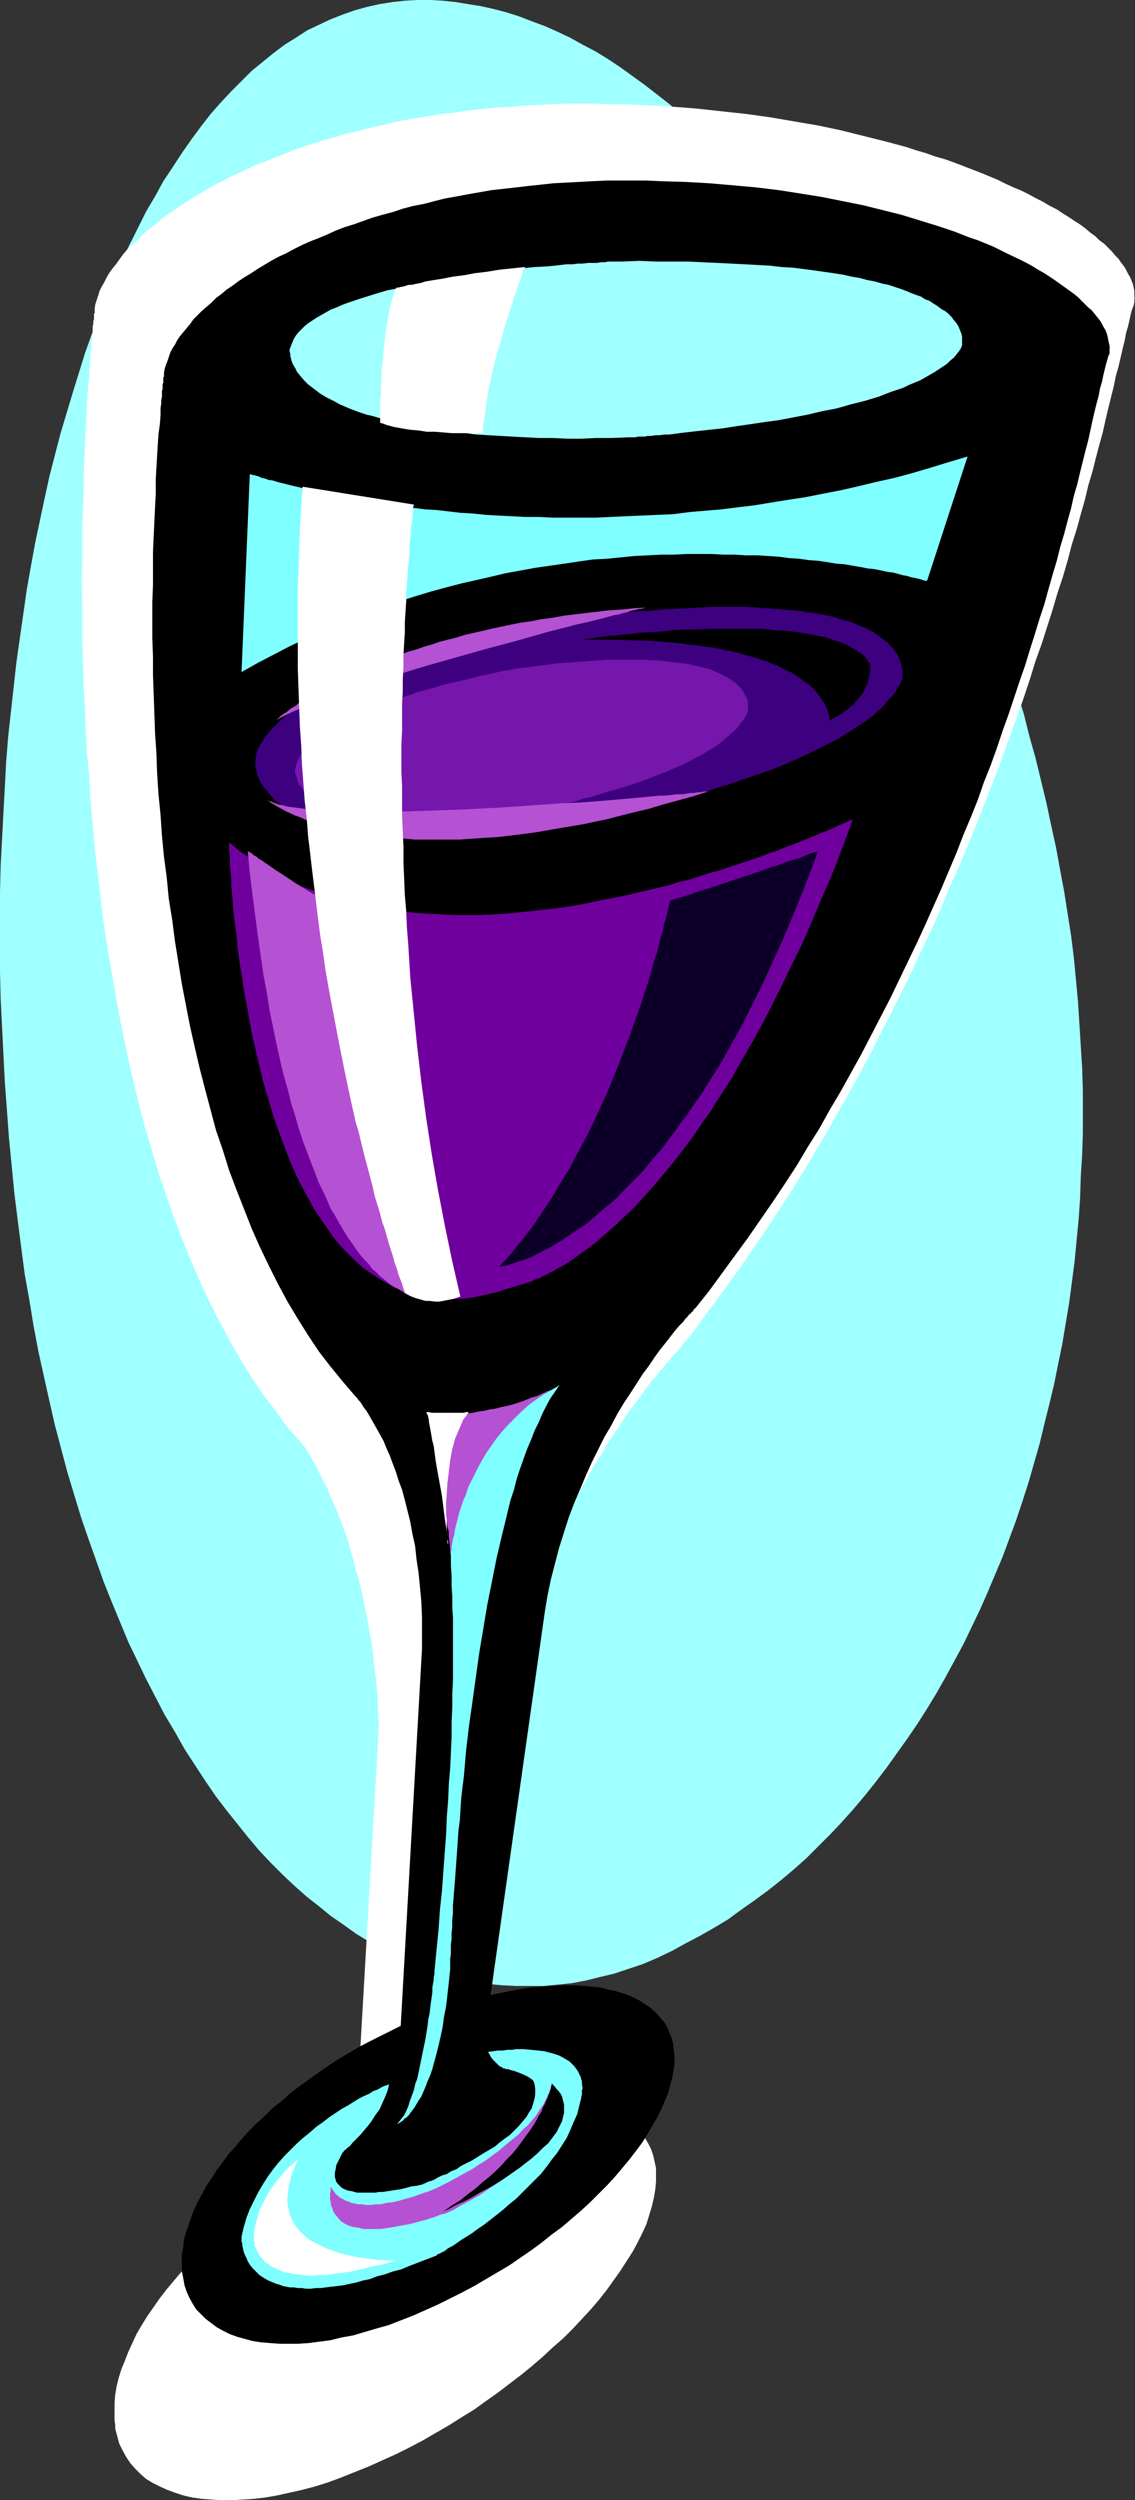
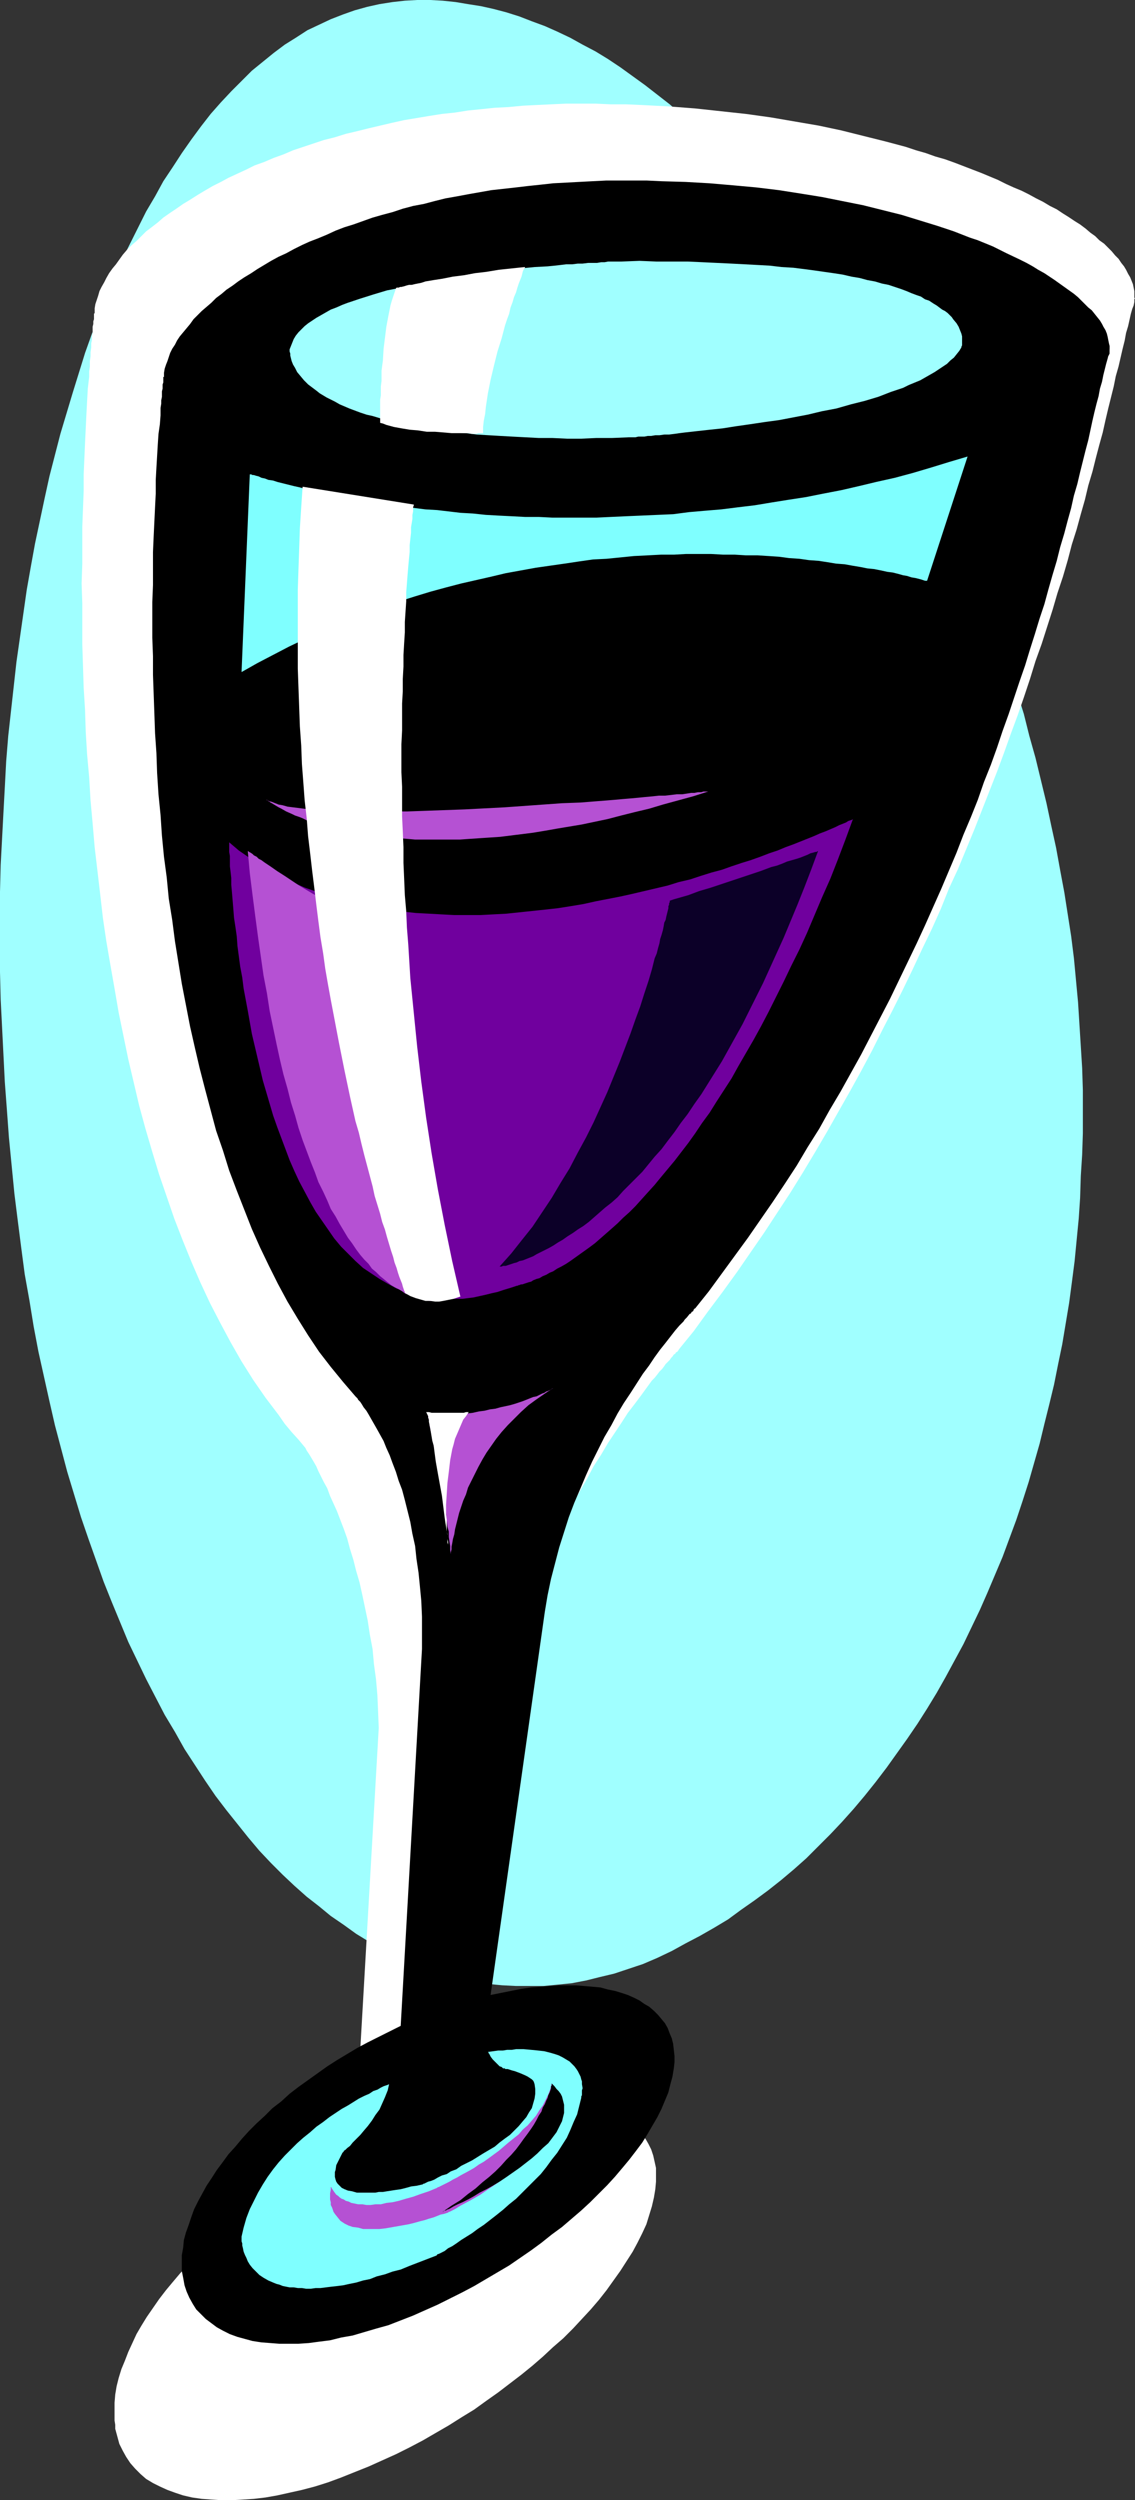
<svg xmlns="http://www.w3.org/2000/svg" xmlns:ns1="http://sodipodi.sourceforge.net/DTD/sodipodi-0.dtd" xmlns:ns2="http://www.inkscape.org/namespaces/inkscape" version="1.0" width="70.709mm" height="155.711mm" id="svg22" ns1:docname="Wine - Glass 12.wmf">
  <rect width="100%" height="100%" fill="#333333" stroke="none" />
  <ns1:namedview id="namedview22" pagecolor="#ffffff" bordercolor="#000000" borderopacity="0.25" ns2:showpageshadow="2" ns2:pageopacity="0.0" ns2:pagecheckerboard="0" ns2:deskcolor="#d1d1d1" ns2:document-units="mm" />
  <defs id="defs1">
    <pattern id="WMFhbasepattern" patternUnits="userSpaceOnUse" width="6" height="6" x="0" y="0" />
  </defs>
  <path style="fill:#a0ffff;fill-opacity:1;fill-rule:evenodd;stroke:none" d="m 161.415,457.464 3.393,-1.778 3.393,-1.939 3.232,-1.939 3.07,-2.262 3.232,-2.262 3.07,-2.262 3.07,-2.424 3.07,-2.585 2.908,-2.585 2.908,-2.909 2.747,-2.747 2.747,-2.909 2.747,-3.07 2.585,-3.07 2.585,-3.232 2.585,-3.393 2.424,-3.393 2.424,-3.393 2.424,-3.555 2.262,-3.555 2.262,-3.717 2.1,-3.717 2.1,-3.878 2.1,-3.878 1.939,-4.04 1.939,-4.04 1.777,-4.04 1.777,-4.201 1.777,-4.201 1.616,-4.363 1.616,-4.363 1.454,-4.363 1.454,-4.525 1.293,-4.525 1.293,-4.525 1.131,-4.686 1.131,-4.525 1.131,-4.686 0.969,-4.848 0.969,-4.686 0.808,-4.848 0.808,-4.848 0.646,-4.848 0.646,-5.009 0.485,-5.009 0.485,-5.009 0.323,-4.848 0.162,-5.171 0.323,-5.009 0.162,-5.009 v -5.171 -5.009 l -0.162,-5.171 -0.323,-5.171 -0.323,-5.171 -0.323,-5.171 -0.485,-5.171 -0.485,-5.171 -0.646,-5.171 -0.808,-5.171 -0.808,-5.171 -0.969,-5.171 -0.969,-5.333 -1.131,-5.171 -1.131,-5.332 -1.293,-5.333 -1.293,-5.333 -1.454,-5.171 -1.293,-5.171 -1.616,-5.171 -1.616,-5.171 -1.616,-5.009 -1.616,-5.171 -1.777,-4.848 -1.777,-5.009 -1.777,-4.686 -1.939,-4.848 -1.939,-4.686 -1.939,-4.686 -2.1,-4.686 -2.1,-4.525 -2.1,-4.525 -2.262,-4.363 -2.262,-4.363 -2.262,-4.201 -2.262,-4.201 -2.424,-4.04 -2.424,-4.04 -2.424,-4.04 -2.424,-3.878 -2.585,-3.717 -2.424,-3.717 -2.585,-3.717 -2.585,-3.393 -2.747,-3.555 -2.585,-3.393 -2.747,-3.232 -2.747,-3.07 -2.747,-3.07 -2.747,-3.07 -2.747,-2.909 -2.908,-2.747 -2.747,-2.747 -2.908,-2.424 -2.908,-2.585 -2.908,-2.262 -2.908,-2.262 -2.908,-2.101 -2.908,-2.101 -2.908,-1.939 -2.908,-1.778 -3.07,-1.616 L 134.27,8.888 131.2,7.433 128.292,6.14 125.222,5.009 122.313,3.878 119.243,2.909 116.174,2.101 113.265,1.454 110.195,0.97 107.287,0.485 104.217,0.162 101.308,0 h -3.07 l -2.908,0.162 -2.908,0.323 -3.07,0.485 -2.908,0.646 -2.908,0.808 -2.747,0.97 -2.908,1.131 -2.747,1.293 -2.747,1.293 -2.747,1.778 -2.585,1.616 -2.585,1.939 -2.585,2.101 -2.585,2.101 -2.424,2.424 -2.424,2.424 -2.424,2.585 -2.424,2.747 -2.262,2.909 -2.262,3.07 -2.262,3.232 -2.1,3.232 -2.262,3.393 -1.939,3.555 -2.1,3.555 -1.939,3.878 -1.939,3.878 -1.939,3.878 -1.777,4.201 -1.777,4.201 -1.616,4.363 -1.777,4.363 -1.616,4.525 -1.454,4.686 -1.454,4.686 -1.454,4.848 -1.454,4.848 -1.293,5.009 -1.293,5.009 -1.131,5.171 -1.131,5.333 -1.131,5.333 -0.969,5.332 -0.969,5.494 -0.808,5.656 -0.808,5.656 -0.808,5.656 -0.646,5.817 -0.646,5.817 -0.646,5.817 -0.485,5.979 -0.323,6.14 -0.323,5.979 -0.323,6.14 L 0.162,203.605 0,209.907 v 6.302 6.302 6.302 l 0.162,6.464 0.323,6.464 0.323,6.464 0.323,6.464 0.485,6.464 0.485,6.625 0.646,6.625 0.646,6.625 0.808,6.464 0.808,6.302 0.808,6.14 1.131,6.302 0.969,5.979 1.131,5.979 1.293,5.817 1.293,5.817 1.293,5.656 1.454,5.494 1.454,5.494 1.616,5.332 1.616,5.333 1.777,5.171 1.777,5.009 1.777,5.009 1.939,4.848 1.939,4.686 1.939,4.686 2.1,4.363 2.1,4.363 2.262,4.363 2.1,4.04 2.424,4.04 2.262,4.04 2.424,3.717 2.424,3.717 2.424,3.555 2.585,3.393 2.585,3.232 2.585,3.232 2.585,3.07 2.747,2.909 2.747,2.747 2.747,2.585 2.908,2.585 2.908,2.262 2.747,2.262 3.07,2.101 2.908,2.101 2.908,1.778 3.07,1.616 3.07,1.616 3.07,1.454 3.07,1.131 3.232,1.131 3.07,0.97 3.232,0.808 3.232,0.646 3.07,0.646 3.393,0.323 3.232,0.162 h 3.232 3.232 l 3.393,-0.323 3.232,-0.323 3.393,-0.646 3.232,-0.808 3.393,-0.808 3.393,-1.131 3.393,-1.131 3.393,-1.454 3.393,-1.616 z" id="path1" />
  <path style="fill:#ffffff;fill-opacity:1;fill-rule:evenodd;stroke:none" d="m 267.248,70.131 h -0.162 V 69.323 68.515 l -0.162,-0.808 -0.162,-0.808 -0.323,-0.808 -0.323,-0.808 -0.485,-0.808 -0.485,-0.97 -0.485,-0.808 -0.646,-0.808 -0.646,-0.97 -0.808,-0.808 -0.808,-0.97 -0.808,-0.808 -0.969,-0.97 -1.131,-0.808 -0.969,-0.97 -1.131,-0.808 -1.131,-0.97 -1.293,-0.97 -1.293,-0.808 -1.454,-0.97 -1.293,-0.808 -1.454,-0.97 -1.616,-0.808 -1.616,-0.97 -1.616,-0.808 -1.777,-0.97 -1.616,-0.808 -1.939,-0.808 -1.777,-0.808 -1.939,-0.97 -1.939,-0.808 -1.939,-0.808 -2.1,-0.808 -2.1,-0.808 -2.1,-0.808 -2.262,-0.808 -2.262,-0.646 -2.262,-0.808 -2.262,-0.646 -2.424,-0.808 -2.424,-0.646 -2.424,-0.646 -2.585,-0.646 -2.585,-0.646 -5.17,-1.293 -5.332,-1.131 -5.655,-0.97 -5.655,-0.97 -5.817,-0.808 -5.978,-0.646 -5.978,-0.646 -6.301,-0.485 -6.301,-0.323 -3.716,-0.162 h -3.555 l -3.555,-0.162 h -3.555 -3.393 l -3.555,0.162 -3.393,0.162 -3.232,0.162 -3.393,0.323 -3.232,0.162 -3.07,0.323 -3.232,0.323 -3.07,0.485 -3.07,0.323 -3.07,0.485 -2.908,0.485 -2.908,0.485 -2.908,0.646 -2.747,0.646 -2.747,0.646 -2.585,0.646 -2.747,0.646 -2.585,0.808 -2.585,0.646 -2.424,0.808 -2.424,0.808 -2.424,0.808 -2.262,0.97 -2.262,0.808 -2.262,0.97 -2.262,0.808 -1.939,0.97 -2.1,0.97 -2.1,0.97 -1.777,0.97 -1.939,0.97 -1.939,1.131 -1.616,0.97 -1.777,1.131 -1.616,0.97 -1.616,1.131 -1.454,0.97 -1.616,1.131 -1.293,1.131 -1.454,1.131 -1.293,0.97 -1.131,1.131 -1.131,1.131 -1.131,0.97 -1.131,1.131 -0.969,1.131 -0.808,1.131 -0.808,1.131 -0.808,0.97 -0.808,1.131 -0.646,1.131 -0.485,0.97 -0.646,1.131 -0.485,0.97 -0.323,1.131 -0.323,0.97 -0.323,0.97 -0.162,0.97 v 0.97 0.162 l -0.162,0.162 v 0.323 0.162 0.485 0.323 l -0.162,0.485 v 0.646 l -0.162,0.646 v 0.646 0.808 l -0.162,0.646 v 0.97 l -0.162,0.808 v 0.97 l -0.162,1.131 v 0.97 l -0.162,1.131 v 1.293 l -0.162,1.131 v 1.293 l -0.323,2.747 -0.162,2.909 -0.162,3.07 -0.162,3.393 -0.162,3.393 -0.162,3.717 -0.162,3.717 v 3.878 l -0.162,4.201 -0.162,4.201 v 4.363 4.363 l -0.162,4.686 0.162,4.686 v 4.848 4.848 l 0.162,5.009 0.162,5.171 0.323,5.171 0.162,5.171 0.323,5.333 0.485,5.333 0.323,5.494 0.485,5.333 0.485,5.656 0.646,5.494 0.646,5.494 0.646,5.656 0.808,5.494 0.969,5.656 0.969,5.494 0.969,5.656 1.131,5.494 1.131,5.494 1.293,5.494 1.293,5.494 1.454,5.333 1.616,5.494 1.616,5.332 1.777,5.171 1.777,5.171 1.939,5.009 2.1,5.171 2.1,4.848 2.262,4.848 2.424,4.686 2.424,4.525 2.585,4.525 2.747,4.363 2.908,4.201 3.07,4.04 1.454,2.101 1.616,1.939 1.616,1.778 1.616,1.939 v 0 l 0.162,0.323 0.162,0.323 0.323,0.485 0.323,0.485 0.485,0.808 0.485,0.808 0.646,1.131 0.485,1.131 0.646,1.293 0.646,1.293 0.808,1.454 0.646,1.778 0.808,1.778 0.808,1.778 0.808,2.101 0.808,2.101 0.808,2.262 0.646,2.424 0.808,2.585 0.646,2.585 0.808,2.747 0.646,2.909 0.646,3.07 0.646,3.07 0.485,3.232 0.646,3.393 0.323,3.555 0.485,3.555 0.323,3.717 0.162,3.717 0.162,4.04 -5.655,98.409 -2.908,1.293 -2.747,1.454 -2.747,1.616 -2.747,1.454 -2.747,1.616 -2.585,1.778 -2.585,1.616 -2.424,1.778 -2.424,1.778 -2.424,1.778 -2.262,1.939 -2.262,1.939 -2.262,1.939 -2.1,1.939 -1.939,1.939 -1.939,2.101 -1.939,1.939 -1.777,2.101 -1.616,1.939 -1.616,2.101 -1.454,2.101 -1.454,2.101 -1.293,2.101 -1.131,1.939 -0.969,2.101 -0.969,2.101 -0.808,2.101 -0.808,1.939 -0.646,2.101 -0.485,1.939 -0.323,1.939 -0.162,1.939 v 1.131 2.101 0.97 l 0.162,0.97 v 0.97 l 0.485,1.778 0.485,1.778 0.808,1.616 0.808,1.454 0.969,1.454 1.131,1.293 1.293,1.293 1.293,1.131 1.616,0.97 1.616,0.808 1.777,0.808 1.777,0.646 1.939,0.646 2.1,0.485 2.262,0.323 2.262,0.162 2.424,0.162 h 2.424 l 2.585,-0.162 2.585,-0.162 2.747,-0.323 2.747,-0.485 2.908,-0.646 2.908,-0.646 3.07,-0.808 3.07,-0.97 3.07,-1.131 3.232,-1.293 3.232,-1.293 3.232,-1.454 3.232,-1.454 3.232,-1.616 3.07,-1.616 3.07,-1.778 3.07,-1.778 3.07,-1.939 2.908,-1.778 2.908,-2.101 2.747,-1.939 2.747,-2.101 2.747,-2.101 2.585,-2.101 2.424,-2.101 2.424,-2.262 2.424,-2.101 2.262,-2.262 2.1,-2.262 2.1,-2.262 1.939,-2.262 1.777,-2.262 1.616,-2.262 1.616,-2.262 1.454,-2.262 1.454,-2.262 1.131,-2.101 1.131,-2.262 0.969,-2.101 0.646,-2.101 0.646,-2.101 0.485,-2.101 0.323,-1.939 0.162,-1.778 v -1.616 -1.616 l -0.323,-1.454 -0.323,-1.454 -0.485,-1.454 -0.646,-1.293 -0.646,-1.131 -0.808,-1.131 -0.969,-1.131 -1.131,-0.97 -1.131,-0.97 -1.293,-0.97 -1.293,-0.646 -1.454,-0.808 -1.616,-0.646 -1.616,-0.485 -1.616,-0.485 -1.939,-0.485 -1.777,-0.323 -2.1,-0.162 -1.939,-0.162 -2.262,-0.162 h -2.1 -2.262 l -2.424,0.162 -2.424,0.323 -2.585,0.162 -2.424,0.485 -2.585,0.485 -2.747,0.485 -2.747,0.646 14.057,-99.863 0.808,-4.363 0.969,-4.363 0.969,-4.04 1.131,-4.201 1.131,-3.878 1.454,-3.878 1.293,-3.717 1.454,-3.717 1.616,-3.555 1.454,-3.393 1.616,-3.393 1.616,-3.07 1.777,-3.07 1.616,-3.07 1.777,-2.747 1.616,-2.747 1.616,-2.424 1.616,-2.424 1.454,-2.262 1.616,-2.101 1.454,-1.939 1.293,-1.778 1.293,-1.778 0.646,-0.646 0.646,-0.808 0.485,-0.646 0.646,-0.646 0.485,-0.646 0.323,-0.485 0.485,-0.485 0.485,-0.485 0.323,-0.485 0.323,-0.323 0.323,-0.485 0.323,-0.162 0.162,-0.323 0.323,-0.162 0.162,-0.162 v -0.162 h 0.162 v -0.162 l 3.555,-4.363 3.393,-4.686 3.393,-4.525 3.393,-4.686 3.232,-4.686 3.232,-4.686 3.07,-4.686 3.07,-4.686 2.908,-4.686 2.908,-4.848 2.747,-4.686 2.747,-4.848 2.747,-4.848 2.585,-4.686 2.585,-4.848 2.424,-4.848 2.424,-4.686 2.424,-4.848 2.262,-4.686 2.262,-4.848 2.262,-4.686 2.1,-4.686 1.939,-4.848 2.1,-4.525 1.939,-4.686 1.939,-4.686 1.777,-4.525 1.777,-4.525 1.777,-4.525 1.616,-4.363 1.616,-4.525 1.616,-4.363 1.454,-4.201 1.454,-4.363 1.293,-4.201 1.454,-4.04 1.293,-4.04 1.293,-4.04 1.131,-3.878 1.293,-3.878 1.131,-3.878 0.969,-3.717 1.131,-3.555 0.969,-3.555 0.969,-3.393 0.808,-3.393 0.969,-3.232 0.808,-3.232 0.808,-3.07 0.808,-2.909 0.646,-2.909 0.646,-2.747 0.646,-2.585 0.646,-2.585 0.485,-2.424 0.646,-2.262 0.485,-2.101 0.485,-2.101 0.485,-1.939 0.323,-1.778 0.485,-1.616 0.323,-1.454 0.323,-1.454 0.323,-1.131 0.323,-0.808 0.162,-0.808 V 70.777 70.615 70.454 l 0.162,-0.323 z" id="path2" />
  <path style="fill:#000000;fill-opacity:1;fill-rule:evenodd;stroke:none" d="m 261.269,82.088 v 0 -0.646 l -0.162,-0.646 -0.162,-0.808 -0.162,-0.808 -0.162,-0.646 -0.323,-0.808 -0.485,-0.808 -0.323,-0.646 -0.485,-0.808 -0.646,-0.808 -0.646,-0.808 -0.646,-0.808 -0.808,-0.646 -0.808,-0.808 -0.808,-0.808 -0.808,-0.808 -0.969,-0.808 -1.131,-0.808 -1.131,-0.808 -1.131,-0.808 -1.131,-0.808 -2.424,-1.616 -1.454,-0.808 -1.293,-0.808 -1.454,-0.808 -1.616,-0.808 -3.07,-1.454 -3.232,-1.616 -3.555,-1.454 -1.939,-0.646 -3.716,-1.454 -3.878,-1.293 -4.201,-1.293 -4.201,-1.293 -4.524,-1.131 -4.524,-1.131 -4.847,-0.97 -4.847,-0.97 -5.009,-0.808 -5.17,-0.808 -5.332,-0.646 -5.332,-0.485 -5.655,-0.485 -5.655,-0.323 -5.655,-0.162 -3.393,-0.162 h -3.232 -6.463 l -3.232,0.162 -3.07,0.162 -3.07,0.162 -3.07,0.162 -2.908,0.323 -3.07,0.323 -2.747,0.323 -2.908,0.323 -2.908,0.323 -2.747,0.485 -2.747,0.485 -2.585,0.485 -2.747,0.485 -2.585,0.646 -2.424,0.646 -2.585,0.485 -2.424,0.646 -2.424,0.808 -2.424,0.646 -2.262,0.646 -2.262,0.808 -2.262,0.808 -2.1,0.646 -2.1,0.808 -2.1,0.97 -1.939,0.808 -2.1,0.808 -1.777,0.808 -1.939,0.97 -1.777,0.97 -1.777,0.808 -1.777,0.97 -1.616,0.97 -1.616,0.97 -1.454,0.97 -1.616,0.97 -1.454,0.97 -1.293,0.97 -1.454,0.97 -1.131,0.97 -1.293,0.97 -1.131,1.131 -1.131,0.97 -1.131,0.97 -0.969,0.97 -0.969,0.97 -0.808,1.131 -0.808,0.97 -0.808,0.97 -0.808,0.97 -0.646,0.97 -0.485,0.97 -0.646,0.97 -0.485,0.97 -0.323,0.97 -0.323,0.97 -0.323,0.808 -0.323,0.97 -0.162,0.97 v 0.808 0.162 h -0.162 v 0.323 0.323 0.323 0.323 l -0.162,0.485 v 0.485 0.485 l -0.162,0.646 v 0.646 0.646 l -0.162,0.808 v 0.808 l -0.162,0.97 v 0.808 0.97 l -0.162,2.101 -0.323,2.262 -0.162,2.424 -0.162,2.747 -0.162,2.747 -0.162,2.909 v 3.232 l -0.162,3.232 -0.162,3.393 -0.162,3.393 -0.162,3.717 v 3.878 3.878 l -0.162,4.04 v 4.201 4.201 l 0.162,4.363 v 4.363 l 0.162,4.525 0.162,4.525 0.162,4.686 0.323,4.686 0.162,4.686 0.323,5.009 0.485,4.848 0.323,4.848 0.485,5.009 0.646,4.848 0.485,5.009 0.808,5.009 0.646,5.009 0.808,5.009 0.808,5.009 0.969,5.009 0.969,5.009 1.131,5.009 1.131,4.848 1.293,5.009 1.293,4.848 1.293,4.848 1.616,4.686 1.454,4.686 1.777,4.686 1.777,4.525 1.777,4.525 1.939,4.363 2.1,4.363 2.1,4.201 2.262,4.201 2.424,4.04 2.424,3.878 2.585,3.878 2.747,3.555 2.908,3.555 2.908,3.393 v 0 l 0.162,0.162 0.323,0.323 0.162,0.323 0.485,0.485 0.323,0.485 0.485,0.808 0.646,0.808 0.485,0.808 0.646,1.131 0.646,1.131 0.646,1.131 0.808,1.454 0.808,1.454 0.646,1.616 0.808,1.778 0.646,1.778 0.808,2.101 0.646,2.101 0.808,2.101 0.646,2.424 0.646,2.585 0.646,2.585 0.485,2.747 0.646,2.909 0.323,3.07 0.485,3.232 0.323,3.232 0.323,3.393 0.162,3.717 v 3.717 3.878 l -5.009,88.714 -2.585,1.293 -2.585,1.293 -2.585,1.293 -2.424,1.293 -2.424,1.454 -2.424,1.454 -2.262,1.454 -2.262,1.616 -2.262,1.616 -2.262,1.616 -2.1,1.616 -1.939,1.778 -2.1,1.616 -1.777,1.778 -1.939,1.778 -1.777,1.778 -1.616,1.778 -1.616,1.939 -1.616,1.778 -1.293,1.778 -1.454,1.939 -1.131,1.778 -1.293,1.939 -0.969,1.778 -0.969,1.778 -0.969,1.939 -0.646,1.778 -0.646,1.939 -0.646,1.778 -0.485,1.778 -0.162,1.778 -0.323,1.778 v 1.778 1.939 l 0.323,1.616 0.323,1.778 0.485,1.454 0.646,1.454 0.808,1.454 0.808,1.293 1.131,1.131 1.131,1.131 1.293,0.97 1.293,0.97 1.454,0.808 1.616,0.808 1.777,0.646 1.777,0.485 1.777,0.485 2.1,0.323 2.1,0.162 2.1,0.162 h 2.262 2.262 l 2.424,-0.162 2.424,-0.323 2.585,-0.323 2.585,-0.646 2.747,-0.485 2.747,-0.808 2.747,-0.808 2.908,-0.808 2.908,-1.131 2.908,-1.131 2.908,-1.293 2.908,-1.293 2.908,-1.454 2.908,-1.454 2.747,-1.454 2.747,-1.616 2.747,-1.616 2.747,-1.616 2.585,-1.778 2.585,-1.778 2.424,-1.778 2.424,-1.939 2.424,-1.778 2.262,-1.939 2.262,-1.939 2.1,-1.939 1.939,-1.939 2.1,-2.101 1.777,-1.939 1.777,-2.101 1.616,-1.939 1.616,-2.101 1.454,-1.939 1.293,-2.101 1.131,-1.939 1.131,-1.939 0.969,-1.939 0.808,-1.939 0.808,-1.939 0.485,-1.939 0.485,-1.778 0.323,-1.939 0.162,-1.454 v -1.454 l -0.162,-1.454 -0.162,-1.454 -0.323,-1.293 -0.485,-1.131 -0.485,-1.293 -0.646,-1.131 -0.808,-0.97 -0.808,-0.97 -0.969,-0.97 -1.131,-0.97 -1.131,-0.646 -1.131,-0.808 -1.293,-0.646 -1.454,-0.646 -1.454,-0.485 -1.616,-0.485 -1.616,-0.323 -1.777,-0.485 -1.777,-0.162 -1.939,-0.162 -1.939,-0.162 h -1.939 -2.1 l -2.1,0.162 -2.262,0.162 -2.262,0.162 -2.262,0.323 -2.424,0.485 -2.424,0.485 -2.424,0.485 12.765,-90.168 0.646,-3.878 0.808,-3.878 0.969,-3.717 0.969,-3.717 1.131,-3.555 1.131,-3.555 1.293,-3.393 1.454,-3.393 1.293,-3.07 1.454,-3.232 1.454,-2.909 1.454,-2.909 1.616,-2.747 1.454,-2.747 1.454,-2.424 1.616,-2.424 1.454,-2.262 1.454,-2.262 1.454,-1.939 1.293,-1.939 1.293,-1.778 1.293,-1.616 1.131,-1.454 1.131,-1.454 0.969,-1.131 0.969,-0.97 0.323,-0.485 0.485,-0.485 0.646,-0.808 0.323,-0.162 0.162,-0.323 0.323,-0.162 0.162,-0.323 v -0.162 h 0.162 v -0.162 h 0.162 l 3.232,-4.04 3.07,-4.201 3.07,-4.201 3.07,-4.201 2.908,-4.201 2.908,-4.201 2.908,-4.363 2.747,-4.201 2.585,-4.363 2.747,-4.363 2.424,-4.363 2.585,-4.363 2.424,-4.363 2.424,-4.363 2.262,-4.363 2.262,-4.363 2.262,-4.363 2.1,-4.363 2.1,-4.363 2.1,-4.363 1.939,-4.201 1.939,-4.363 1.939,-4.363 1.777,-4.201 1.777,-4.201 1.616,-4.201 1.777,-4.201 1.616,-4.04 1.454,-4.201 1.616,-4.04 1.454,-4.04 1.293,-3.878 1.454,-4.04 1.293,-3.878 1.293,-3.878 1.293,-3.717 1.131,-3.717 1.131,-3.555 1.131,-3.717 1.131,-3.393 0.969,-3.555 0.969,-3.393 0.969,-3.232 0.808,-3.232 0.969,-3.232 0.808,-3.07 0.808,-2.909 0.646,-2.909 0.808,-2.747 0.646,-2.747 0.646,-2.585 0.646,-2.585 0.646,-2.424 0.485,-2.262 0.485,-2.262 0.485,-2.101 0.485,-1.939 0.485,-1.778 0.323,-1.778 0.485,-1.616 0.323,-1.616 0.323,-1.293 0.323,-1.293 0.323,-1.131 0.162,-0.646 0.323,-0.646 v -0.485 -0.323 -0.162 0 z" id="path3" />
  <path style="fill:#7fffff;fill-opacity:1;fill-rule:evenodd;stroke:none" d="m 125.868,490.591 0.162,1.131 v 1.131 l -0.162,1.131 -0.323,1.131 -0.323,1.131 -0.646,0.97 -0.646,1.131 -0.969,1.131 -0.808,0.97 -0.969,0.97 -1.131,1.131 -1.131,0.808 -1.293,0.97 -1.131,0.97 -2.747,1.616 -2.585,1.616 -1.293,0.646 -1.293,0.646 -1.131,0.808 -1.293,0.485 -0.969,0.646 -1.131,0.323 -0.969,0.485 -0.808,0.485 -0.808,0.323 -0.646,0.162 -0.646,0.323 -0.323,0.162 h -0.162 l -0.162,0.162 -1.454,0.323 -1.293,0.162 -1.131,0.323 -1.293,0.323 -1.131,0.162 -2.1,0.323 -0.969,0.162 h -0.969 l -0.808,0.162 h -0.969 -0.646 -1.454 -0.646 -0.646 l -1.131,-0.323 -0.969,-0.162 -0.808,-0.323 -0.646,-0.323 -0.485,-0.485 -0.485,-0.485 -0.323,-0.485 -0.162,-0.485 -0.162,-0.646 v -0.485 -0.646 l 0.162,-0.485 0.162,-1.131 0.485,-0.97 0.485,-0.97 0.162,-0.323 0.162,-0.323 0.162,-0.323 0.162,-0.162 0.162,-0.162 v 0 -0.162 h 0.162 v -0.162 h 0.162 l 0.323,-0.323 0.162,-0.162 0.646,-0.485 0.646,-0.808 0.808,-0.808 0.969,-0.97 0.808,-0.97 0.969,-1.131 0.969,-1.293 0.808,-1.293 0.969,-1.293 0.646,-1.454 0.646,-1.454 0.646,-1.616 0.323,-1.454 v 0 0 l -0.323,0.162 -0.485,0.162 -0.485,0.162 -0.646,0.323 -0.808,0.485 -0.969,0.323 -0.969,0.646 -1.131,0.485 -1.293,0.646 -1.293,0.808 -1.293,0.808 -1.454,0.808 -1.454,0.97 -1.454,0.97 -1.454,1.131 -1.616,1.131 -1.454,1.293 -1.616,1.293 -1.454,1.293 -1.454,1.454 -1.454,1.454 -1.454,1.616 -1.293,1.616 -1.293,1.778 -1.131,1.778 -1.131,1.939 -0.969,1.939 -0.969,1.939 -0.808,2.101 -0.646,2.262 -0.485,2.101 v 0.646 0.485 l 0.162,0.485 v 0.485 l 0.162,0.646 0.162,0.808 0.323,0.808 0.323,0.646 0.323,0.808 0.485,0.808 0.646,0.808 0.808,0.808 0.808,0.808 0.969,0.646 1.131,0.646 1.131,0.485 0.808,0.323 0.646,0.162 0.808,0.323 0.808,0.162 0.808,0.162 h 0.969 l 0.969,0.162 h 0.969 l 0.969,0.162 h 1.131 l 1.131,-0.162 h 1.131 l 1.293,-0.162 1.293,-0.162 1.454,-0.162 1.293,-0.162 1.454,-0.323 1.616,-0.323 1.616,-0.485 1.616,-0.323 1.616,-0.646 1.939,-0.485 1.777,-0.646 1.939,-0.485 1.939,-0.808 2.1,-0.808 2.1,-0.808 2.1,-0.808 h 0.162 v -0.162 h 0.162 v -0.162 l 0.485,-0.162 0.646,-0.323 0.646,-0.323 0.808,-0.646 0.969,-0.485 0.969,-0.646 1.131,-0.808 1.293,-0.808 1.293,-0.808 1.293,-0.97 1.454,-0.97 1.454,-1.131 1.454,-1.131 1.616,-1.293 1.454,-1.293 1.616,-1.293 1.454,-1.454 1.454,-1.454 1.454,-1.454 1.454,-1.454 1.293,-1.616 1.293,-1.778 1.293,-1.616 1.131,-1.778 1.131,-1.778 0.808,-1.778 0.808,-1.939 0.808,-1.778 0.485,-1.939 0.485,-1.939 v 0 -0.162 -0.162 l 0.162,-0.323 v -0.323 -0.323 -0.485 l 0.162,-0.485 -0.162,-0.97 v -0.646 l -0.162,-0.485 -0.162,-0.646 -0.323,-0.646 -0.323,-0.646 -0.323,-0.485 -0.485,-0.646 -0.485,-0.485 -0.646,-0.646 -0.808,-0.485 -0.808,-0.485 -0.969,-0.485 -0.969,-0.323 -1.131,-0.323 -1.293,-0.323 -1.454,-0.162 -1.616,-0.162 -1.777,-0.162 h -1.777 l -0.969,0.162 h -1.131 l -0.969,0.162 h -1.131 l -1.131,0.162 -1.293,0.162 v 0 l 0.162,0.162 v 0.162 l 0.162,0.162 0.323,0.646 0.485,0.646 0.646,0.646 0.646,0.646 0.323,0.323 0.485,0.162 0.323,0.323 h 0.485 v 0.162 h 0.323 0.323 l 0.485,0.162 0.485,0.162 0.646,0.162 1.293,0.485 1.131,0.485 0.646,0.323 0.485,0.323 0.485,0.323 0.323,0.323 0.162,0.323 z" id="path4" />
  <path style="fill:#70009e;fill-opacity:1;fill-rule:evenodd;stroke:none" d="m 53.967,198.272 v 0.485 0.485 0.485 0.808 l 0.162,0.97 v 1.131 1.293 l 0.162,1.293 0.162,1.454 v 1.616 l 0.162,1.778 0.162,1.939 0.162,1.939 0.162,2.101 0.323,2.101 0.323,2.262 0.162,2.262 0.323,2.424 0.323,2.424 0.485,2.585 0.323,2.585 0.485,2.585 0.485,2.585 0.485,2.747 0.485,2.747 1.293,5.494 1.293,5.494 0.808,2.747 0.808,2.747 0.808,2.747 0.969,2.747 0.969,2.585 0.969,2.585 0.969,2.585 1.131,2.585 1.131,2.424 1.293,2.424 1.293,2.424 1.293,2.262 1.454,2.101 1.454,2.101 1.454,2.101 1.616,1.939 1.777,1.778 1.616,1.616 1.777,1.616 1.939,1.293 1.939,1.293 1.939,1.131 2.1,1.131 2.262,0.808 2.1,0.646 1.131,0.323 1.293,0.162 1.131,0.162 1.293,0.162 1.131,0.162 h 1.293 1.293 1.293 1.293 l 1.293,-0.162 1.293,-0.162 1.454,-0.323 1.454,-0.323 1.293,-0.323 1.454,-0.323 1.454,-0.485 1.616,-0.485 1.454,-0.485 v 0 h 0.162 v 0 l 0.323,-0.162 h 0.162 l 0.323,-0.162 h 0.323 l 0.485,-0.162 0.485,-0.162 0.485,-0.162 0.646,-0.162 0.485,-0.323 0.808,-0.323 0.646,-0.162 0.808,-0.485 0.808,-0.323 0.808,-0.485 0.808,-0.323 0.969,-0.646 0.969,-0.485 1.131,-0.646 0.969,-0.646 1.131,-0.808 1.131,-0.808 1.131,-0.808 1.131,-0.808 1.293,-0.97 1.293,-1.131 1.293,-1.131 1.293,-1.131 1.454,-1.293 1.293,-1.293 1.454,-1.293 1.454,-1.454 1.454,-1.616 1.454,-1.616 1.616,-1.778 1.454,-1.778 1.616,-1.939 1.616,-1.939 1.616,-2.101 1.616,-2.101 1.616,-2.262 1.616,-2.424 1.777,-2.424 1.616,-2.585 1.777,-2.747 1.777,-2.747 1.616,-2.909 1.777,-3.07 1.777,-3.07 1.777,-3.232 1.777,-3.393 1.777,-3.555 1.777,-3.555 1.777,-3.717 1.939,-3.878 1.777,-3.878 1.777,-4.201 1.777,-4.201 1.939,-4.363 1.777,-4.525 1.777,-4.686 1.777,-4.848 v 0 l -0.162,0.162 -0.485,0.162 -0.485,0.162 -0.485,0.323 -0.808,0.323 -0.808,0.323 -0.969,0.485 -1.131,0.485 -1.131,0.485 -1.293,0.485 -1.454,0.646 -1.616,0.646 -1.616,0.646 -1.616,0.646 -1.777,0.646 -1.939,0.808 -1.939,0.646 -2.1,0.808 -2.262,0.808 -2.1,0.646 -2.424,0.808 -2.262,0.808 -2.424,0.646 -2.585,0.808 -2.424,0.808 -2.747,0.646 -2.585,0.808 -2.747,0.646 -2.747,0.646 -2.747,0.646 -2.908,0.646 -5.817,1.131 -2.908,0.646 -2.908,0.485 -3.07,0.485 -2.908,0.323 -3.07,0.323 -3.07,0.323 -3.07,0.323 -3.07,0.162 -3.07,0.162 h -3.07 -3.07 l -3.07,-0.162 -2.908,-0.162 -3.07,-0.162 -3.07,-0.323 -2.908,-0.323 -3.07,-0.485 -2.908,-0.646 -2.908,-0.646 -2.908,-0.646 -2.747,-0.97 -2.908,-0.97 -2.747,-0.97 -2.585,-1.131 -2.747,-1.293 -2.585,-1.454 -2.585,-1.454 -2.424,-1.616 -2.585,-1.778 z" id="path5" />
-   <path style="fill:#ffffff;fill-opacity:1;fill-rule:evenodd;stroke:none" d="m 70.286,508.042 v 0.162 0 l -0.162,0.162 h -0.162 l -0.323,0.323 -0.162,0.162 -0.323,0.323 -0.323,0.323 -0.808,0.646 -0.808,0.808 -0.808,0.97 -0.969,1.131 -0.969,1.293 -0.969,1.293 -0.808,1.454 -0.808,1.616 -0.808,1.616 -0.485,1.778 -0.485,1.939 -0.162,0.97 -0.162,0.97 v 0.162 0.162 0.323 0.323 0.485 l 0.162,0.485 v 0.485 l 0.162,0.485 0.323,0.646 0.162,0.485 0.323,0.646 0.485,0.646 0.485,0.485 0.485,0.646 0.808,0.485 0.808,0.646 0.808,0.323 0.969,0.485 1.131,0.485 1.293,0.162 1.454,0.323 1.616,0.162 1.616,0.162 h 0.969 l 0.969,-0.162 h 0.969 0.969 l 1.131,-0.162 1.131,-0.162 1.131,-0.162 1.293,-0.162 1.293,-0.162 1.293,-0.323 1.454,-0.323 1.293,-0.323 1.454,-0.323 1.616,-0.323 1.616,-0.485 1.616,-0.485 H 91.614 90.806 l -0.969,-0.162 h -0.969 l -1.131,-0.162 -1.131,-0.162 -1.293,-0.162 -1.293,-0.162 -1.454,-0.323 -1.293,-0.323 -1.454,-0.323 -1.293,-0.485 -1.454,-0.485 -1.293,-0.646 -1.293,-0.646 -1.293,-0.646 -1.131,-0.808 -0.969,-0.97 -0.969,-0.97 -0.808,-1.131 -0.646,-1.293 -0.323,-0.646 -0.162,-0.646 -0.162,-0.646 -0.162,-0.808 -0.162,-0.808 v -0.808 -0.808 l 0.162,-0.808 v -0.97 l 0.162,-0.97 0.323,-0.97 0.162,-0.97 0.323,-0.97 0.485,-1.131 0.485,-1.131 z" id="path6" />
-   <path style="fill:#3d007f;fill-opacity:1;fill-rule:evenodd;stroke:none" d="m 60.106,179.205 v 0.323 0.323 0.485 l 0.162,0.646 0.162,0.646 0.162,0.808 0.323,0.808 0.485,0.97 0.646,0.97 0.808,0.97 0.808,0.97 0.969,1.131 1.293,0.97 0.808,0.485 0.646,0.485 0.808,0.485 0.969,0.485 0.808,0.485 0.969,0.485 1.131,0.485 1.131,0.485 1.131,0.323 1.131,0.485 1.454,0.323 1.293,0.485 1.454,0.323 1.616,0.323 1.616,0.323 1.616,0.162 1.777,0.323 1.939,0.162 1.939,0.162 1.939,0.162 2.1,0.162 h 2.262 l 2.262,0.162 h 2.424 2.585 l 2.585,-0.162 2.585,-0.162 2.908,-0.162 2.908,-0.162 2.908,-0.323 3.232,-0.323 3.232,-0.323 3.232,-0.323 3.555,-0.485 3.555,-0.485 3.716,-0.646 v 0 h 0.162 l 0.162,-0.162 h 0.323 l 0.485,-0.162 h 0.485 l 0.485,-0.162 0.646,-0.162 0.808,-0.162 0.646,-0.162 0.969,-0.162 0.808,-0.162 0.969,-0.162 1.131,-0.323 1.131,-0.323 1.131,-0.162 1.131,-0.323 1.293,-0.323 1.293,-0.323 1.293,-0.323 2.908,-0.808 2.908,-0.646 3.07,-0.97 3.07,-0.808 3.232,-1.131 3.232,-0.97 3.232,-1.131 3.393,-1.131 3.232,-1.131 3.232,-1.293 3.232,-1.454 3.07,-1.454 2.908,-1.454 2.908,-1.454 2.585,-1.616 1.293,-0.808 1.293,-0.808 1.131,-0.808 1.131,-0.808 1.131,-0.808 0.969,-0.97 0.969,-0.808 0.808,-0.97 0.808,-0.97 0.808,-0.808 0.808,-0.97 0.485,-0.97 0.646,-0.97 0.323,-0.97 h 0.162 v -0.323 -0.323 -0.485 -0.485 -0.646 l -0.162,-0.808 -0.162,-0.646 -0.323,-0.97 -0.323,-0.808 -0.646,-0.97 -0.646,-0.97 -0.969,-0.97 -0.485,-0.485 -0.646,-0.485 -0.646,-0.485 -0.646,-0.485 -0.646,-0.485 -0.808,-0.485 -0.969,-0.485 -0.808,-0.485 -1.131,-0.323 -0.969,-0.485 -1.131,-0.485 -1.293,-0.323 -1.293,-0.323 -1.293,-0.485 -1.454,-0.323 -1.616,-0.323 -1.616,-0.323 -1.616,-0.162 -1.777,-0.323 -1.939,-0.162 -1.939,-0.162 -2.1,-0.162 -2.1,-0.162 -2.424,-0.162 -2.262,-0.162 h -2.585 -2.585 -2.585 l -2.908,0.162 -2.908,0.162 -3.07,0.162 -3.07,0.162 -3.393,0.323 -3.393,0.162 -3.555,0.485 -3.716,0.323 -3.716,0.485 -3.878,0.485 h -0.162 -0.162 -0.162 l -0.323,0.162 h -0.485 l -0.646,0.162 h -0.485 l -0.808,0.162 -0.646,0.162 -0.969,0.162 -0.808,0.162 -1.131,0.323 -0.969,0.162 -1.131,0.162 -1.293,0.323 -1.131,0.323 -1.293,0.162 -1.293,0.323 -1.454,0.323 -1.454,0.323 -3.07,0.808 -3.07,0.646 -3.232,0.97 -3.232,0.808 -3.393,0.97 -3.555,1.131 -3.393,1.131 -3.393,1.131 -3.232,1.131 -3.393,1.293 -3.232,1.454 -2.908,1.293 -3.07,1.454 -1.293,0.808 -1.454,0.808 -1.293,0.808 -1.131,0.646 -1.293,0.97 -1.131,0.808 -0.969,0.808 -0.969,0.808 -0.969,0.97 -0.808,0.808 -0.808,0.97 -0.808,0.808 -0.485,0.97 -0.646,0.97 -0.485,0.97 -0.323,0.97 -0.162,0.97 z" id="path7" />
  <path style="fill:#7fffff;fill-opacity:1;fill-rule:evenodd;stroke:none" d="m 56.875,158.198 1.939,-46.538 h 0.162 0.162 l 0.323,0.162 h 0.323 l 0.485,0.162 0.646,0.162 0.646,0.323 0.808,0.162 0.808,0.323 1.131,0.162 0.969,0.323 1.293,0.323 1.293,0.323 1.293,0.323 1.454,0.323 1.616,0.485 1.616,0.323 1.777,0.323 1.777,0.485 1.939,0.323 1.939,0.323 2.1,0.485 2.262,0.323 2.262,0.323 2.262,0.323 2.424,0.323 2.424,0.485 2.585,0.323 2.585,0.323 2.747,0.162 2.747,0.323 2.747,0.323 2.908,0.162 3.07,0.323 2.908,0.162 3.232,0.162 3.07,0.162 h 3.232 l 3.232,0.162 h 3.393 3.393 3.555 l 3.393,-0.162 3.555,-0.162 3.716,-0.162 3.716,-0.162 3.716,-0.162 3.716,-0.485 3.716,-0.323 3.878,-0.323 3.878,-0.485 4.039,-0.485 3.878,-0.646 4.039,-0.646 4.201,-0.646 4.039,-0.808 4.201,-0.808 4.201,-0.97 4.039,-0.97 4.363,-0.97 4.201,-1.131 4.363,-1.293 4.201,-1.293 4.363,-1.293 -9.533,29.248 v 0 h -0.162 -0.323 l -0.485,-0.162 -0.485,-0.162 -0.646,-0.162 -0.646,-0.162 -0.969,-0.162 -0.969,-0.323 -0.969,-0.162 -1.131,-0.323 -1.293,-0.323 -1.293,-0.162 -1.454,-0.323 -1.616,-0.323 -1.616,-0.162 -1.616,-0.323 -1.939,-0.323 -1.777,-0.323 -2.1,-0.162 -1.939,-0.323 -2.1,-0.323 -2.262,-0.162 -2.262,-0.323 -2.424,-0.162 -2.424,-0.323 -2.424,-0.162 -2.585,-0.162 h -2.747 l -2.585,-0.162 h -2.747 l -2.908,-0.162 h -2.908 -2.908 l -2.908,0.162 h -3.07 l -3.07,0.162 -3.232,0.162 -3.232,0.323 -3.232,0.323 -3.232,0.162 -3.393,0.485 -3.232,0.485 -3.393,0.485 -3.393,0.485 -3.555,0.646 -3.555,0.646 -3.393,0.808 -3.555,0.808 -3.555,0.808 -3.716,0.97 -3.555,0.97 -3.716,1.131 -3.555,1.131 -3.716,1.293 -3.716,1.454 -3.716,1.454 -3.716,1.454 -3.716,1.616 -3.716,1.616 -3.716,1.778 -3.716,1.939 -3.716,1.939 z" id="path8" />
-   <path style="fill:#7516ad;fill-opacity:1;fill-rule:evenodd;stroke:none" d="m 69.478,181.144 v 0.485 0.323 l 0.162,0.485 0.162,0.485 0.162,0.485 0.162,0.646 0.323,0.646 0.485,0.646 0.485,0.646 0.646,0.646 0.646,0.808 0.969,0.646 0.969,0.646 1.131,0.808 1.454,0.646 1.454,0.646 0.808,0.323 0.808,0.162 0.969,0.323 0.969,0.323 0.969,0.162 1.131,0.323 1.131,0.162 1.131,0.162 1.293,0.162 1.293,0.162 1.454,0.162 1.293,0.162 h 1.454 1.616 l 1.616,0.162 h 1.616 l 1.777,-0.162 h 1.939 1.777 l 2.1,-0.162 1.939,-0.162 2.1,-0.162 2.262,-0.162 2.262,-0.323 2.262,-0.323 2.424,-0.323 2.585,-0.323 2.585,-0.323 v 0 -0.162 h 0.162 0.323 0.323 l 0.323,-0.162 h 0.323 l 0.485,-0.162 h 0.485 l 0.485,-0.162 0.646,-0.162 0.646,-0.162 1.454,-0.323 1.616,-0.323 1.616,-0.485 1.939,-0.323 1.939,-0.646 2.1,-0.485 2.1,-0.646 2.1,-0.646 2.262,-0.646 2.262,-0.646 4.686,-1.616 2.262,-0.97 2.262,-0.808 2.1,-0.97 2.262,-0.97 2.1,-1.131 1.939,-0.97 1.777,-1.131 1.777,-1.131 1.616,-1.293 1.454,-1.293 1.293,-1.131 0.646,-0.808 0.485,-0.646 0.485,-0.646 0.485,-0.646 0.323,-0.646 0.323,-0.808 v 0 -0.162 -0.162 -0.485 -0.323 -0.485 -0.485 l -0.162,-0.646 -0.323,-0.646 -0.323,-0.646 -0.323,-0.646 -0.485,-0.646 -0.646,-0.646 -0.808,-0.808 -0.969,-0.646 -1.131,-0.646 -1.131,-0.646 -0.808,-0.323 -0.646,-0.323 -0.808,-0.323 -0.808,-0.323 -0.969,-0.162 -0.969,-0.323 -0.969,-0.162 -1.131,-0.323 -1.131,-0.162 -1.131,-0.162 -1.293,-0.162 -1.293,-0.162 -1.454,-0.162 -1.454,-0.162 h -1.454 l -1.616,-0.162 h -1.616 -3.555 -1.939 -1.939 l -2.1,0.162 -2.1,0.162 -2.262,0.162 -2.262,0.162 -2.424,0.162 -2.424,0.323 -2.585,0.323 -2.585,0.323 -2.747,0.323 v 0 h -0.162 l -0.162,0.162 h -0.323 -0.162 l -0.485,0.162 h -0.323 l -0.485,0.162 h -0.646 l -0.485,0.162 -0.808,0.162 -0.646,0.162 -1.454,0.323 -1.777,0.323 -1.777,0.485 -1.939,0.485 -2.1,0.485 -2.262,0.485 -2.262,0.646 -2.262,0.646 -2.424,0.646 -2.262,0.808 -4.847,1.616 -2.262,0.808 -2.424,0.97 -2.262,0.97 -2.1,0.97 -1.939,0.97 -1.939,1.131 -1.777,1.131 -1.616,1.131 -0.808,0.646 -0.646,0.646 -0.646,0.646 -0.646,0.485 -0.485,0.646 -0.485,0.646 -0.485,0.646 -0.323,0.646 -0.323,0.646 -0.323,0.808 -0.162,0.646 z" id="path9" />
-   <path style="fill:#7fffff;fill-opacity:1;fill-rule:evenodd;stroke:none" d="m 93.553,499.963 v 0 0 h 0.162 l 0.162,-0.162 0.323,-0.162 0.162,-0.162 0.323,-0.162 0.323,-0.323 0.323,-0.323 0.485,-0.323 0.485,-0.485 0.323,-0.485 0.485,-0.646 0.485,-0.646 0.485,-0.808 0.485,-0.808 0.646,-0.97 0.485,-1.131 0.485,-1.131 0.485,-1.293 0.646,-1.454 0.485,-1.454 0.485,-1.778 0.485,-1.778 0.485,-1.939 0.485,-2.101 0.485,-2.262 0.323,-2.424 0.485,-2.424 0.323,-2.747 0.323,-2.909 0.323,-3.07 v -0.323 -0.323 -0.485 -0.808 -0.646 l 0.162,-0.97 v -0.97 -1.293 l 0.162,-1.293 v -1.293 l 0.162,-1.616 v -1.616 l 0.162,-1.616 v -1.778 l 0.162,-1.939 0.162,-2.101 0.162,-1.939 0.162,-2.262 0.162,-2.262 0.162,-2.262 0.162,-2.424 0.162,-2.424 0.323,-2.424 0.162,-2.585 0.162,-2.585 0.323,-2.747 0.323,-2.585 0.485,-5.656 0.646,-5.656 0.808,-5.656 0.808,-5.817 0.808,-5.817 0.969,-5.817 0.969,-5.817 1.131,-5.656 1.131,-5.656 1.293,-5.494 0.646,-2.585 0.646,-2.747 0.646,-2.585 0.808,-2.424 0.646,-2.585 0.808,-2.424 0.808,-2.262 0.808,-2.262 0.969,-2.262 0.808,-2.101 0.969,-1.939 0.808,-1.939 0.969,-1.939 0.969,-1.778 1.131,-1.616 0.969,-1.454 v 0 h -0.162 l -0.162,0.162 -0.162,0.162 -0.323,0.162 -0.323,0.162 -0.485,0.323 -0.323,0.162 -0.646,0.323 -0.485,0.323 -0.808,0.323 -0.646,0.323 -0.808,0.323 -0.808,0.323 -0.808,0.323 -0.969,0.485 -1.131,0.323 -0.969,0.323 -1.131,0.323 -1.293,0.323 -1.131,0.323 -1.293,0.323 -1.454,0.162 -1.293,0.323 -1.616,0.162 -1.454,0.162 -1.616,0.162 -1.616,0.162 h -1.616 -1.777 -1.777 -1.939 v 0 l 0.162,0.323 0.162,0.323 0.162,0.323 v 0.162 l 0.162,0.485 0.323,0.808 0.162,0.485 0.162,0.485 0.162,0.646 0.162,0.646 0.162,0.808 0.162,0.646 0.162,0.808 0.323,0.97 0.162,0.97 0.162,0.97 0.162,1.131 0.323,1.131 0.162,1.131 0.162,1.293 0.162,1.454 0.162,1.293 0.323,1.454 0.162,1.616 0.162,1.616 0.162,1.778 0.162,1.778 0.162,1.778 0.162,1.939 0.162,2.101 0.162,2.101 v 2.101 l 0.162,2.262 v 2.424 l 0.162,2.424 v 2.585 l 0.162,2.585 v 2.747 2.747 2.909 3.07 3.07 l -0.162,3.232 v 3.232 l -0.162,3.393 v 3.555 l -0.162,3.555 -0.162,3.717 -0.323,3.717 -0.162,3.878 -0.323,4.04 -0.162,4.201 -0.323,4.201 -0.323,4.363 -0.323,4.525 -0.485,4.525 -0.323,4.686 -0.485,4.848 -0.485,5.009 v 0 0.323 0.323 l -0.162,0.646 v 0.646 l -0.162,0.808 -0.162,0.97 v 1.131 l -0.162,1.131 -0.162,1.131 -0.162,1.293 -0.162,1.454 -0.323,1.454 -0.162,1.454 -0.485,3.07 -0.646,3.07 -0.646,3.232 -0.646,3.07 -0.485,1.293 -0.323,1.454 -0.485,1.293 -0.485,1.293 -0.323,1.131 -0.485,1.131 -0.485,0.97 -0.646,0.808 -0.485,0.646 z" id="path10" />
  <path style="fill:#0c0028;fill-opacity:1;fill-rule:evenodd;stroke:none" d="m 117.628,298.136 h 0.162 0.162 0.162 l 0.323,-0.162 h 0.323 0.323 l 0.485,-0.162 0.485,-0.162 0.485,-0.162 0.485,-0.162 0.646,-0.162 0.646,-0.323 0.808,-0.162 0.808,-0.323 0.808,-0.323 0.808,-0.323 0.808,-0.485 0.969,-0.485 0.969,-0.485 0.969,-0.485 1.131,-0.646 0.969,-0.646 1.131,-0.646 1.131,-0.808 1.293,-0.808 1.131,-0.808 1.293,-0.808 1.293,-0.97 1.293,-1.131 1.293,-1.131 1.293,-1.131 1.454,-1.131 1.454,-1.293 1.293,-1.454 1.454,-1.454 1.454,-1.454 1.616,-1.616 1.454,-1.778 1.454,-1.778 1.616,-1.778 1.454,-1.939 1.616,-2.101 1.454,-2.101 1.616,-2.101 1.616,-2.424 1.616,-2.262 1.616,-2.585 1.616,-2.585 1.616,-2.585 1.616,-2.909 1.616,-2.909 1.616,-2.909 1.616,-3.232 1.616,-3.232 1.616,-3.232 1.616,-3.555 1.616,-3.555 1.616,-3.555 1.616,-3.878 1.616,-3.878 1.616,-4.04 1.616,-4.201 1.616,-4.363 h -0.162 l -0.162,0.162 h -0.323 l -0.485,0.162 -0.646,0.162 -0.646,0.323 -0.808,0.323 -0.808,0.323 -0.969,0.323 -1.131,0.323 -1.131,0.323 -1.131,0.485 -1.293,0.485 -1.293,0.323 -2.585,0.97 -11.634,3.878 -2.747,0.808 -1.293,0.485 -1.293,0.485 -1.131,0.323 -1.131,0.323 -1.131,0.323 -0.969,0.323 v 0 0.162 0.162 l -0.162,0.323 v 0.323 l -0.162,0.323 v 0.485 l -0.162,0.646 -0.162,0.646 -0.162,0.646 -0.162,0.808 -0.323,0.646 -0.162,0.97 -0.162,0.808 -0.323,1.131 -0.323,0.97 -0.162,0.97 -0.323,1.131 -0.323,1.293 -0.485,1.131 -0.323,1.293 -0.323,1.293 -0.808,2.747 -0.969,2.909 -0.969,3.07 -1.131,3.07 -1.131,3.232 -1.293,3.393 -1.293,3.393 -1.454,3.555 -1.454,3.555 -1.616,3.555 -1.616,3.555 -1.777,3.555 -1.939,3.555 -1.939,3.717 -2.1,3.393 -2.1,3.555 -2.262,3.393 -2.262,3.393 -2.585,3.232 -2.424,3.07 z" id="path11" />
  <path style="fill:#a0ffff;fill-opacity:1;fill-rule:evenodd;stroke:none" d="m 68.185,82.25 v 0 0.162 0.323 l 0.162,0.485 v 0.485 l 0.162,0.646 0.162,0.646 0.323,0.808 0.485,0.808 0.485,0.97 0.808,0.97 0.808,0.97 0.969,0.97 0.646,0.485 0.646,0.485 0.646,0.485 0.808,0.646 0.808,0.485 0.808,0.485 0.969,0.485 0.969,0.485 1.131,0.646 1.131,0.485 1.131,0.485 1.293,0.485 1.293,0.485 1.454,0.485 1.454,0.323 1.616,0.485 1.616,0.485 1.777,0.323 1.777,0.485 1.939,0.323 1.939,0.485 2.1,0.323 2.1,0.323 2.262,0.323 2.424,0.323 2.424,0.162 2.585,0.323 2.747,0.162 2.747,0.162 2.908,0.162 3.07,0.162 3.07,0.162 h 3.232 l 3.393,0.162 h 3.393 l 3.555,-0.162 h 3.716 l 3.878,-0.162 h 0.162 0.162 0.485 0.323 0.485 l 0.646,-0.162 h 0.646 0.808 l 0.808,-0.162 h 0.808 l 0.969,-0.162 h 0.969 l 1.131,-0.162 h 1.131 l 1.293,-0.162 1.131,-0.162 1.293,-0.162 2.908,-0.323 2.908,-0.323 3.07,-0.323 3.07,-0.485 3.393,-0.485 3.232,-0.485 3.555,-0.485 3.393,-0.646 3.393,-0.646 3.393,-0.808 3.393,-0.646 3.393,-0.97 3.232,-0.808 3.232,-0.97 2.908,-1.131 2.908,-0.97 1.293,-0.646 2.747,-1.131 1.131,-0.646 1.131,-0.646 1.131,-0.646 0.969,-0.646 0.969,-0.646 0.969,-0.646 0.808,-0.808 0.808,-0.646 0.646,-0.808 0.646,-0.808 0.485,-0.808 v 0 -0.162 l 0.162,-0.323 V 80.957 80.311 79.826 79.18 l -0.162,-0.646 -0.323,-0.808 -0.323,-0.808 -0.485,-0.808 -0.808,-0.97 -0.323,-0.485 -0.485,-0.485 -0.485,-0.485 -0.646,-0.485 -0.646,-0.323 -0.646,-0.485 -0.646,-0.485 -0.808,-0.485 -0.969,-0.646 -0.969,-0.323 -0.969,-0.646 -0.969,-0.323 -1.293,-0.485 -1.131,-0.485 -1.293,-0.485 -1.454,-0.485 -1.454,-0.485 -1.616,-0.323 -1.616,-0.485 -1.777,-0.323 -1.777,-0.485 -1.939,-0.323 -2.1,-0.485 -2.1,-0.323 -2.262,-0.323 -2.262,-0.323 -2.424,-0.323 -2.585,-0.323 -2.747,-0.162 -2.747,-0.323 -2.908,-0.162 -3.07,-0.162 -3.07,-0.162 -3.393,-0.162 -3.393,-0.162 -3.555,-0.162 h -3.555 -3.878 l -3.878,-0.162 -4.201,0.162 h -0.162 -0.323 -0.323 -0.485 -0.485 -0.646 -0.808 l -0.808,0.162 h -0.808 l -0.969,0.162 h -0.969 -1.131 l -1.293,0.162 h -1.131 l -1.293,0.162 h -1.454 l -1.293,0.162 -1.454,0.162 -1.616,0.162 -3.07,0.162 -3.232,0.323 -3.393,0.485 -3.555,0.323 -3.555,0.485 -3.555,0.485 -3.555,0.646 -3.555,0.646 -3.555,0.646 -3.393,0.808 -3.393,0.646 -3.232,0.97 -3.07,0.97 -1.454,0.485 -1.454,0.485 -1.293,0.485 -1.454,0.646 -1.293,0.485 -1.131,0.646 -1.131,0.646 -1.131,0.646 -0.969,0.646 -0.969,0.646 -0.808,0.646 -0.808,0.808 -0.646,0.646 -0.646,0.808 -0.485,0.808 -0.323,0.808 -0.323,0.808 z" id="path12" />
  <path style="fill:#ffffff;fill-opacity:1;fill-rule:evenodd;stroke:none" d="m 89.513,99.54 v -1.454 -0.646 -0.808 -0.646 -0.97 -0.97 l 0.162,-0.97 v -0.97 -1.131 l 0.162,-1.293 v -2.424 l 0.323,-2.424 0.162,-2.747 0.323,-2.585 0.323,-2.585 0.485,-2.585 0.485,-2.424 0.323,-1.131 0.323,-0.97 0.323,-0.97 0.323,-0.97 v 0 l 0.162,-0.162 h 0.162 0.323 l 0.323,-0.162 h 0.323 l 0.646,-0.162 0.485,-0.162 0.646,-0.162 h 0.646 l 0.646,-0.162 0.808,-0.162 0.808,-0.162 0.969,-0.323 0.969,-0.162 0.969,-0.162 2.1,-0.323 2.424,-0.485 2.585,-0.323 2.585,-0.485 2.747,-0.323 2.908,-0.485 3.07,-0.323 3.07,-0.323 v 0.162 l -0.162,0.162 -0.162,0.323 -0.162,0.323 -0.162,0.646 -0.162,0.646 -0.323,0.808 -0.323,0.808 -0.323,0.97 -0.323,1.131 -0.485,1.131 -0.323,1.131 -0.485,1.293 -0.323,1.454 -0.485,1.293 -0.485,1.454 -0.808,3.07 -0.969,3.07 -0.808,3.232 -0.808,3.393 -0.646,3.232 -0.485,3.232 -0.162,1.616 -0.323,1.616 -0.162,1.454 v 1.454 h -1.131 l -0.485,0.162 h -1.131 l -0.646,-0.162 h -0.808 -1.454 -1.777 l -1.939,-0.162 -1.939,-0.162 h -1.939 l -2.1,-0.323 -1.939,-0.162 -1.939,-0.323 -1.777,-0.323 -1.777,-0.485 -0.808,-0.323 z" id="path13" />
  <path style="fill:#b551d3;fill-opacity:1;fill-rule:evenodd;stroke:none" d="m 58.329,200.211 v 0.162 h 0.162 l 0.162,0.162 0.323,0.162 0.485,0.323 0.323,0.323 0.646,0.323 0.485,0.485 0.646,0.323 0.646,0.485 1.454,0.97 1.616,1.131 1.777,1.131 3.393,2.262 1.616,0.97 1.616,0.97 0.646,0.323 0.808,0.485 0.646,0.323 0.485,0.323 0.646,0.162 0.485,0.162 0.323,0.162 0.323,0.162 v 0 0.162 l 0.162,0.323 v 0.485 0.485 l 0.162,0.646 0.162,0.808 v 0.808 l 0.162,0.97 0.162,1.131 0.162,1.131 0.162,1.293 0.323,1.293 0.162,1.454 0.162,1.454 0.323,1.454 0.162,1.616 0.323,1.778 0.323,1.616 0.162,1.939 0.323,1.778 0.323,1.939 0.646,3.878 0.808,4.04 0.808,4.04 0.808,4.363 0.808,4.201 0.969,4.363 0.969,4.201 0.969,4.201 0.969,4.201 1.131,4.04 1.131,3.717 0.485,1.939 0.646,1.778 0.485,1.778 0.646,1.778 0.646,1.616 0.646,1.616 0.646,1.454 0.485,1.454 0.808,1.454 0.485,1.293 0.808,1.131 0.485,1.131 0.808,1.131 0.646,0.808 0.646,0.808 0.646,0.808 0.808,0.646 0.646,0.485 0.646,0.323 0.808,0.323 H 104.54 v 0 h -0.323 l -0.485,0.162 h -0.646 -0.808 -0.969 l -1.131,-0.162 -1.131,-0.323 -1.454,-0.323 -0.646,-0.323 -0.808,-0.323 -0.808,-0.323 -0.646,-0.485 -0.808,-0.485 -0.969,-0.485 -0.808,-0.485 -0.808,-0.646 -0.969,-0.808 -0.808,-0.646 -0.969,-0.97 -0.969,-0.808 -0.808,-1.131 -0.969,-0.97 -0.969,-1.131 -0.969,-1.293 -0.969,-1.454 -0.969,-1.293 -0.969,-1.616 -0.969,-1.616 -0.969,-1.778 -1.131,-1.778 -0.808,-1.939 -0.969,-2.101 -1.131,-2.262 -0.808,-2.262 -0.969,-2.424 -0.969,-2.585 -0.969,-2.585 -0.969,-2.909 -0.808,-2.909 -0.969,-3.07 -0.808,-3.232 -0.969,-3.393 -0.808,-3.393 -0.808,-3.717 -0.808,-3.878 -0.808,-3.878 -0.646,-4.201 -0.808,-4.201 -0.646,-4.525 -0.646,-4.525 -0.646,-4.848 -0.646,-5.009 -0.646,-5.171 z" id="path14" />
  <path style="fill:#b551d3;fill-opacity:1;fill-rule:evenodd;stroke:none" d="m 62.692,188.254 v 0 h 0.162 v 0 l 0.162,0.162 0.162,0.162 0.323,0.162 0.162,0.162 0.323,0.162 0.808,0.485 0.808,0.485 0.646,0.323 1.131,0.646 1.454,0.646 0.646,0.323 0.969,0.323 0.808,0.323 0.969,0.485 1.939,0.646 0.969,0.323 1.131,0.323 1.293,0.323 1.131,0.323 1.293,0.323 1.293,0.323 1.454,0.162 1.454,0.323 1.454,0.323 1.616,0.162 1.616,0.162 1.616,0.323 1.777,0.162 h 1.777 l 1.939,0.162 1.777,0.162 h 2.1 1.939 2.1 2.262 2.1 l 2.262,-0.162 2.424,-0.162 2.424,-0.162 2.424,-0.162 2.585,-0.323 2.585,-0.323 2.585,-0.323 2.908,-0.485 2.747,-0.485 2.908,-0.485 2.908,-0.485 3.07,-0.646 3.07,-0.646 3.07,-0.808 3.232,-0.808 3.393,-0.808 3.232,-0.97 3.555,-0.97 3.555,-0.97 3.555,-1.131 h -0.162 -0.162 -0.323 -0.485 l -0.485,0.162 h -0.808 l -0.808,0.162 h -0.808 l -0.969,0.162 -1.131,0.162 h -1.293 l -1.293,0.162 -1.454,0.162 h -1.454 l -1.454,0.162 -1.777,0.162 -1.616,0.162 -1.777,0.162 -1.939,0.162 -1.777,0.162 -1.939,0.162 -2.1,0.162 -4.039,0.323 -4.363,0.162 -4.524,0.323 -4.524,0.323 -4.524,0.323 -9.371,0.485 -4.524,0.162 -4.524,0.162 -4.524,0.162 H 91.614 85.474 83.373 81.596 l -1.939,-0.162 h -1.777 -1.616 l -1.616,-0.162 -1.616,-0.162 -1.454,-0.162 -1.293,-0.162 -1.293,-0.162 -1.293,-0.162 -1.131,-0.323 -0.969,-0.162 -0.808,-0.323 -0.808,-0.323 -0.646,-0.162 z" id="path15" />
-   <path style="fill:#b551d3;fill-opacity:1;fill-rule:evenodd;stroke:none" d="m 65.115,169.509 v 0 l 0.162,-0.162 0.323,-0.323 0.485,-0.485 0.646,-0.485 0.808,-0.485 0.969,-0.808 1.131,-0.646 1.131,-0.97 1.454,-0.808 1.616,-0.97 1.777,-0.97 1.939,-1.131 2.1,-1.131 2.262,-0.97 2.585,-1.131 2.585,-1.293 2.908,-1.131 1.454,-0.485 1.616,-0.646 3.232,-1.131 1.777,-0.485 1.777,-0.646 1.777,-0.485 1.777,-0.646 1.939,-0.485 1.939,-0.485 2.1,-0.646 2.1,-0.485 2.1,-0.485 2.1,-0.485 2.262,-0.485 2.262,-0.485 2.424,-0.485 2.424,-0.323 2.424,-0.485 2.585,-0.323 2.585,-0.485 2.585,-0.323 2.747,-0.323 2.747,-0.323 2.747,-0.323 2.908,-0.162 2.908,-0.323 3.07,-0.162 h -0.162 -0.162 -0.162 l -0.323,0.162 -0.485,0.162 h -0.485 l -0.646,0.162 -0.646,0.162 -0.808,0.162 -0.808,0.323 -0.969,0.162 -0.969,0.323 -1.131,0.162 -1.131,0.323 -1.131,0.323 -1.293,0.323 -1.293,0.323 -1.293,0.323 -1.454,0.323 -1.454,0.323 -3.07,0.808 -3.232,0.808 -3.393,0.97 -3.393,0.97 -3.555,0.97 -3.716,0.97 -7.433,2.101 -7.433,2.101 -3.716,1.131 -3.555,1.131 -3.555,1.131 -3.555,0.97 -3.232,1.131 -3.232,1.131 -2.908,1.131 -1.454,0.485 -1.293,0.485 -1.293,0.646 -1.293,0.485 -1.293,0.485 -1.131,0.485 -0.969,0.485 -0.969,0.485 -0.969,0.485 z" id="path16" />
  <path style="fill:#ffffff;fill-opacity:1;fill-rule:evenodd;stroke:none" d="m 71.255,114.568 26.175,4.201 v 0 0.162 l -0.162,0.485 v 0.485 0.485 l -0.162,0.808 v 0.97 l -0.162,0.97 -0.162,0.97 v 1.293 l -0.162,1.454 -0.162,1.454 v 1.616 l -0.162,1.616 -0.162,1.778 -0.162,1.939 -0.162,2.101 -0.162,2.101 v 2.101 l -0.162,2.424 -0.162,2.424 v 2.424 l -0.162,2.585 -0.162,2.747 v 2.747 l -0.162,2.909 v 2.909 l -0.162,2.909 v 3.07 3.232 l -0.162,3.232 v 6.625 l 0.162,3.393 v 3.393 3.555 l 0.162,3.555 0.162,3.717 v 3.717 l 0.162,3.717 0.162,3.878 0.323,3.717 0.162,3.878 0.323,4.04 0.485,7.918 0.808,8.08 0.808,8.08 0.969,8.241 1.131,8.403 1.293,8.403 1.454,8.403 1.616,8.403 1.777,8.564 0.969,4.201 0.969,4.201 v 0 h -0.162 l -0.485,0.162 -0.485,0.162 -0.485,0.162 -0.808,0.162 -0.808,0.162 -0.808,0.162 -0.969,0.162 h -0.969 l -1.131,-0.162 h -1.131 l -1.131,-0.323 -1.131,-0.323 -1.293,-0.485 -1.131,-0.646 -0.162,-0.162 v -0.162 l -0.162,-0.323 -0.162,-0.485 -0.162,-0.485 -0.162,-0.646 -0.323,-0.808 -0.323,-0.808 -0.323,-0.97 -0.323,-1.131 -0.485,-1.293 -0.323,-1.293 -0.485,-1.454 -0.485,-1.616 -0.485,-1.616 -0.485,-1.778 -0.646,-1.778 -0.485,-1.939 -0.646,-2.101 -0.646,-2.101 -0.485,-2.262 -0.646,-2.424 -0.646,-2.424 -0.646,-2.424 -0.646,-2.585 -0.646,-2.747 -0.808,-2.747 -0.646,-2.909 -0.646,-2.909 -0.646,-3.07 -0.646,-3.07 -0.646,-3.232 -0.646,-3.232 -0.646,-3.393 -0.646,-3.393 -0.646,-3.393 -0.646,-3.555 -0.646,-3.717 -0.485,-3.555 -0.646,-3.878 -0.485,-3.717 -0.485,-3.878 -0.485,-4.04 -0.485,-3.878 -0.485,-4.201 -0.485,-4.04 -0.323,-4.201 -0.485,-4.201 -0.323,-4.363 -0.323,-4.201 -0.162,-4.363 -0.323,-4.525 -0.162,-4.525 -0.162,-4.525 -0.162,-4.525 v -4.525 -4.686 -4.686 -4.686 l 0.162,-4.848 0.162,-4.686 0.162,-4.848 0.323,-5.009 z" id="path17" />
  <path style="fill:#000000;fill-opacity:1;fill-rule:evenodd;stroke:none" d="m 136.209,150.603 v 0 h 0.162 0.162 0.323 0.323 l 0.485,-0.162 h 0.485 l 0.646,-0.162 h 0.646 l 0.646,-0.162 0.808,-0.162 h 0.808 l 0.969,-0.162 0.969,-0.162 h 0.969 l 1.131,-0.162 2.262,-0.162 2.424,-0.323 2.585,-0.162 2.747,-0.162 2.747,-0.323 2.908,-0.162 h 2.908 l 3.07,-0.162 h 3.07 2.908 3.07 3.07 l 2.908,0.323 2.747,0.162 2.747,0.323 2.747,0.485 2.424,0.485 1.131,0.162 2.262,0.808 1.131,0.323 0.969,0.323 0.969,0.485 0.808,0.485 0.969,0.485 0.646,0.485 0.808,0.485 0.646,0.646 0.485,0.485 0.485,0.646 0.485,0.646 v 0.162 0.162 0.485 0.485 0.808 l -0.162,0.646 -0.162,0.97 -0.323,0.97 -0.485,0.97 -0.485,1.131 -0.808,0.97 -0.485,0.646 -0.485,0.485 -0.485,0.646 -0.646,0.485 -0.646,0.646 -0.808,0.485 -0.808,0.646 -0.808,0.485 -0.969,0.485 -0.969,0.646 v -0.323 -0.162 -0.485 l -0.162,-0.323 -0.162,-0.646 -0.162,-0.646 -0.323,-0.646 -0.323,-0.646 -0.485,-0.808 -0.485,-0.808 -0.646,-0.808 -0.808,-0.97 -0.969,-0.97 -1.131,-0.808 -1.293,-0.97 -1.454,-0.97 -0.808,-0.485 -0.808,-0.323 -0.969,-0.485 -0.969,-0.485 -0.969,-0.485 -0.969,-0.323 -1.131,-0.485 -1.131,-0.323 -1.293,-0.485 -1.293,-0.323 -1.293,-0.323 -1.454,-0.485 -1.454,-0.323 -1.616,-0.323 -1.454,-0.323 -1.777,-0.323 -1.777,-0.162 -1.777,-0.323 -1.939,-0.162 -1.939,-0.323 -1.939,-0.162 -2.1,-0.162 -2.262,-0.162 -2.262,-0.162 h -2.424 l -2.424,-0.162 h -2.424 -2.585 -2.747 z" id="path18" />
  <path style="fill:#b551d3;fill-opacity:1;fill-rule:evenodd;stroke:none" d="m 100.662,333.039 v 0 l 0.162,0.323 v 0.323 l 0.162,0.485 0.162,0.485 v 0.808 l 0.162,0.808 0.162,0.808 0.323,1.131 0.162,0.97 0.162,1.131 0.323,1.293 0.485,2.585 0.485,2.585 0.969,5.817 0.485,2.747 0.323,2.585 0.162,1.454 0.323,1.131 v 1.293 l 0.162,1.131 0.162,0.97 v 0.97 l 0.162,0.97 v 0.646 0 -0.323 -0.323 -0.485 l 0.162,-0.646 v -0.646 l 0.162,-0.808 0.162,-0.97 0.323,-1.131 0.162,-1.131 0.323,-1.293 0.323,-1.293 0.323,-1.293 0.485,-1.454 0.485,-1.454 0.646,-1.454 0.485,-1.616 0.808,-1.616 0.808,-1.616 0.808,-1.616 0.969,-1.778 0.969,-1.616 1.131,-1.616 1.131,-1.616 1.293,-1.616 1.454,-1.616 1.616,-1.616 1.454,-1.454 1.777,-1.616 1.777,-1.293 2.1,-1.454 1.939,-1.293 v 0 l -0.162,0.162 h -0.162 l -0.162,0.162 -0.323,0.162 -0.323,0.162 -0.485,0.162 -0.485,0.323 -0.485,0.162 -0.646,0.323 -0.646,0.323 -0.808,0.162 -0.808,0.323 -0.808,0.323 -0.808,0.323 -0.969,0.323 -0.969,0.323 -1.131,0.323 -2.262,0.485 -1.131,0.323 -1.293,0.162 -1.293,0.323 -1.293,0.162 -1.454,0.323 -1.293,0.162 h -1.454 l -1.454,0.162 -1.616,0.162 h -1.616 -1.616 z" id="path19" />
  <path style="fill:#b551d3;fill-opacity:1;fill-rule:evenodd;stroke:none" d="m 77.88,514.668 v 0 0.162 h 0.162 v 0.162 l 0.323,0.485 0.323,0.485 0.485,0.646 0.485,0.323 0.323,0.323 0.485,0.323 0.485,0.162 0.485,0.323 0.646,0.162 0.646,0.323 0.808,0.162 0.808,0.162 h 0.969 l 0.969,0.162 h 0.969 l 1.131,-0.162 h 1.293 l 1.293,-0.323 1.454,-0.162 1.454,-0.323 1.616,-0.485 1.777,-0.485 1.777,-0.646 1.939,-0.646 1.939,-0.808 0.162,-0.162 h 0.162 l 0.323,-0.162 0.323,-0.162 0.646,-0.323 0.646,-0.323 0.646,-0.323 0.808,-0.485 0.969,-0.485 0.808,-0.485 2.1,-1.131 1.131,-0.646 1.131,-0.808 1.131,-0.646 1.131,-0.808 2.424,-1.778 2.262,-1.939 2.424,-1.939 0.969,-1.131 1.131,-0.97 0.969,-1.131 0.969,-1.131 0.808,-1.293 0.808,-1.131 0.646,-1.293 0.646,-1.293 0.485,-1.293 0.323,-1.293 v 0 l 0.162,0.162 v 0.323 0.162 l 0.162,0.485 v 0.485 0.485 1.293 0.808 0.808 l -0.162,0.808 -0.162,0.808 -0.323,0.97 -0.323,1.131 -0.323,0.97 -0.485,1.131 -0.646,1.131 -0.646,1.131 -0.808,1.293 -0.969,1.131 -0.969,1.293 -1.131,1.293 -1.293,1.293 -1.454,1.293 -1.616,1.454 -1.777,1.293 -1.939,1.293 -2.1,1.454 -2.262,1.293 -2.424,1.293 -1.293,0.808 -1.293,0.646 v 0 h -0.162 l -0.162,0.162 -0.485,0.162 -0.485,0.162 -0.808,0.162 -0.808,0.323 -0.808,0.323 -1.131,0.323 -0.969,0.323 -1.293,0.323 -1.131,0.323 -1.293,0.323 -2.747,0.485 -2.747,0.485 -1.454,0.162 H 88.059 86.767 85.474 l -1.131,-0.323 -1.293,-0.162 -0.969,-0.323 -0.969,-0.485 -0.969,-0.646 -0.646,-0.808 -0.646,-0.808 -0.323,-0.485 -0.162,-0.485 -0.162,-0.485 -0.323,-0.646 v -0.646 l -0.162,-0.646 v -0.646 -0.808 l 0.162,-0.808 z" id="path20" />
  <path style="fill:#000000;fill-opacity:1;fill-rule:evenodd;stroke:none" d="m 129.908,490.429 v 0 0.162 0.323 l -0.162,0.162 v 0.485 l -0.162,0.485 -0.162,0.485 -0.323,0.646 -0.162,0.646 -0.323,0.646 -0.323,0.808 -0.485,0.808 -0.323,0.97 -0.646,0.97 -0.485,0.97 -0.646,1.131 -0.646,0.97 -0.808,1.131 -0.969,1.293 -0.808,1.131 -0.969,1.293 -1.131,1.293 -1.131,1.131 -1.293,1.454 -1.293,1.293 -1.454,1.293 -1.616,1.293 -1.616,1.454 -1.777,1.293 -1.777,1.454 -2.1,1.293 -2.1,1.454 h 0.162 v -0.162 H 104.54 l 0.162,-0.162 h 0.323 l 0.162,-0.162 0.485,-0.162 0.323,-0.162 0.808,-0.485 0.969,-0.485 1.131,-0.485 1.293,-0.646 1.454,-0.808 1.293,-0.808 1.616,-0.808 1.454,-0.808 1.616,-0.97 1.454,-0.97 1.616,-1.131 1.616,-1.131 1.454,-1.131 1.454,-1.131 1.293,-1.131 1.293,-1.293 1.293,-1.131 0.969,-1.293 0.969,-1.293 0.646,-1.293 0.646,-1.293 0.162,-0.646 0.162,-0.646 0.162,-0.646 v -0.646 -0.646 -0.646 l -0.162,-0.646 -0.162,-0.646 -0.162,-0.646 -0.323,-0.646 -0.485,-0.646 -0.485,-0.485 -0.485,-0.646 z" id="path21" />
  <path style="fill:#ffffff;fill-opacity:1;fill-rule:evenodd;stroke:none" d="m 100.662,333.039 v 0 l 0.162,0.323 v 0.323 l 0.162,0.485 v 0.485 l 0.162,0.808 0.162,0.808 0.162,0.97 0.162,0.97 0.162,0.97 0.323,1.131 0.162,1.293 0.323,2.424 0.485,2.747 0.969,5.333 0.323,2.585 0.162,1.293 0.162,1.293 0.162,1.131 0.162,0.97 0.162,1.131 0.162,0.808 v 0.97 l 0.162,0.646 v 0.646 0.485 0 -0.162 -0.323 l -0.162,-0.485 v -0.485 -0.646 -0.808 l -0.162,-0.646 v -0.97 -0.97 -0.97 l -0.162,-1.131 v -2.262 l 0.162,-2.585 0.162,-2.585 0.323,-2.585 0.323,-2.747 0.485,-2.585 0.323,-1.131 0.323,-1.293 0.485,-1.131 0.485,-1.131 0.485,-1.131 0.485,-1.131 0.646,-0.808 0.646,-0.97 v 0 h -0.323 -0.323 l -0.485,0.162 h -0.646 -0.646 -0.646 -4.039 -0.808 -0.808 l -0.646,-0.162 h -0.646 z" id="path22" />
</svg>